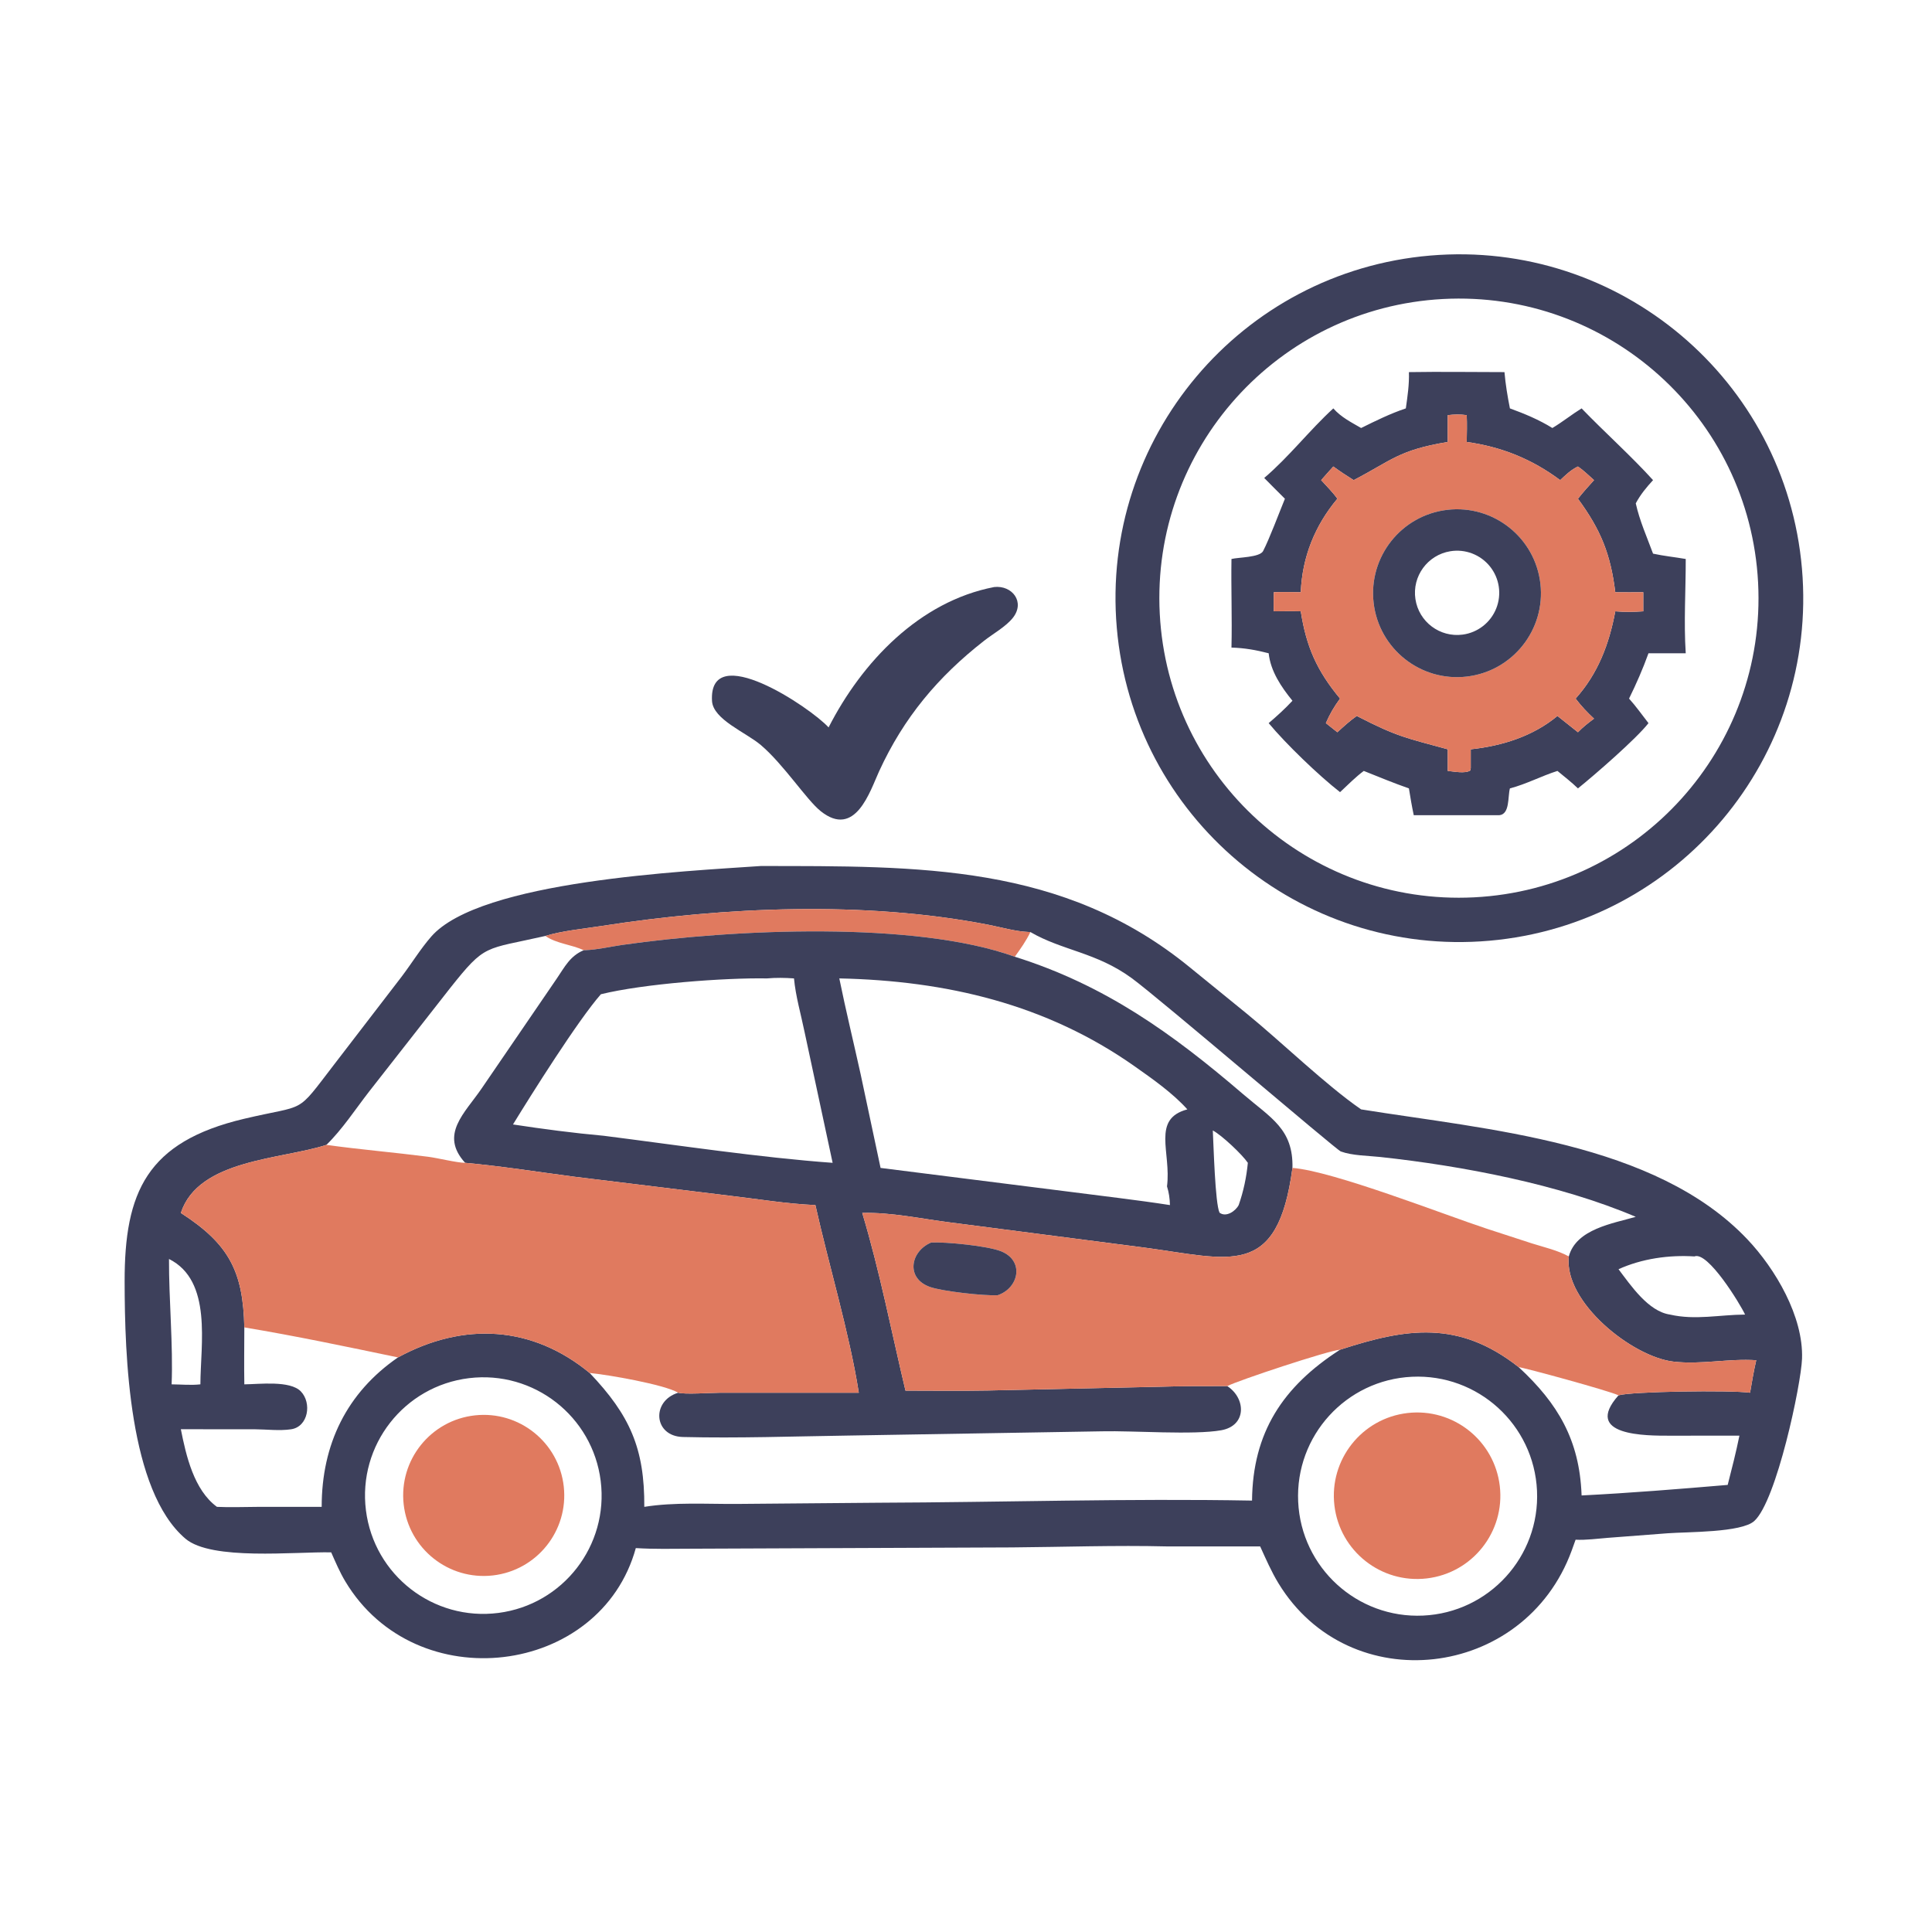
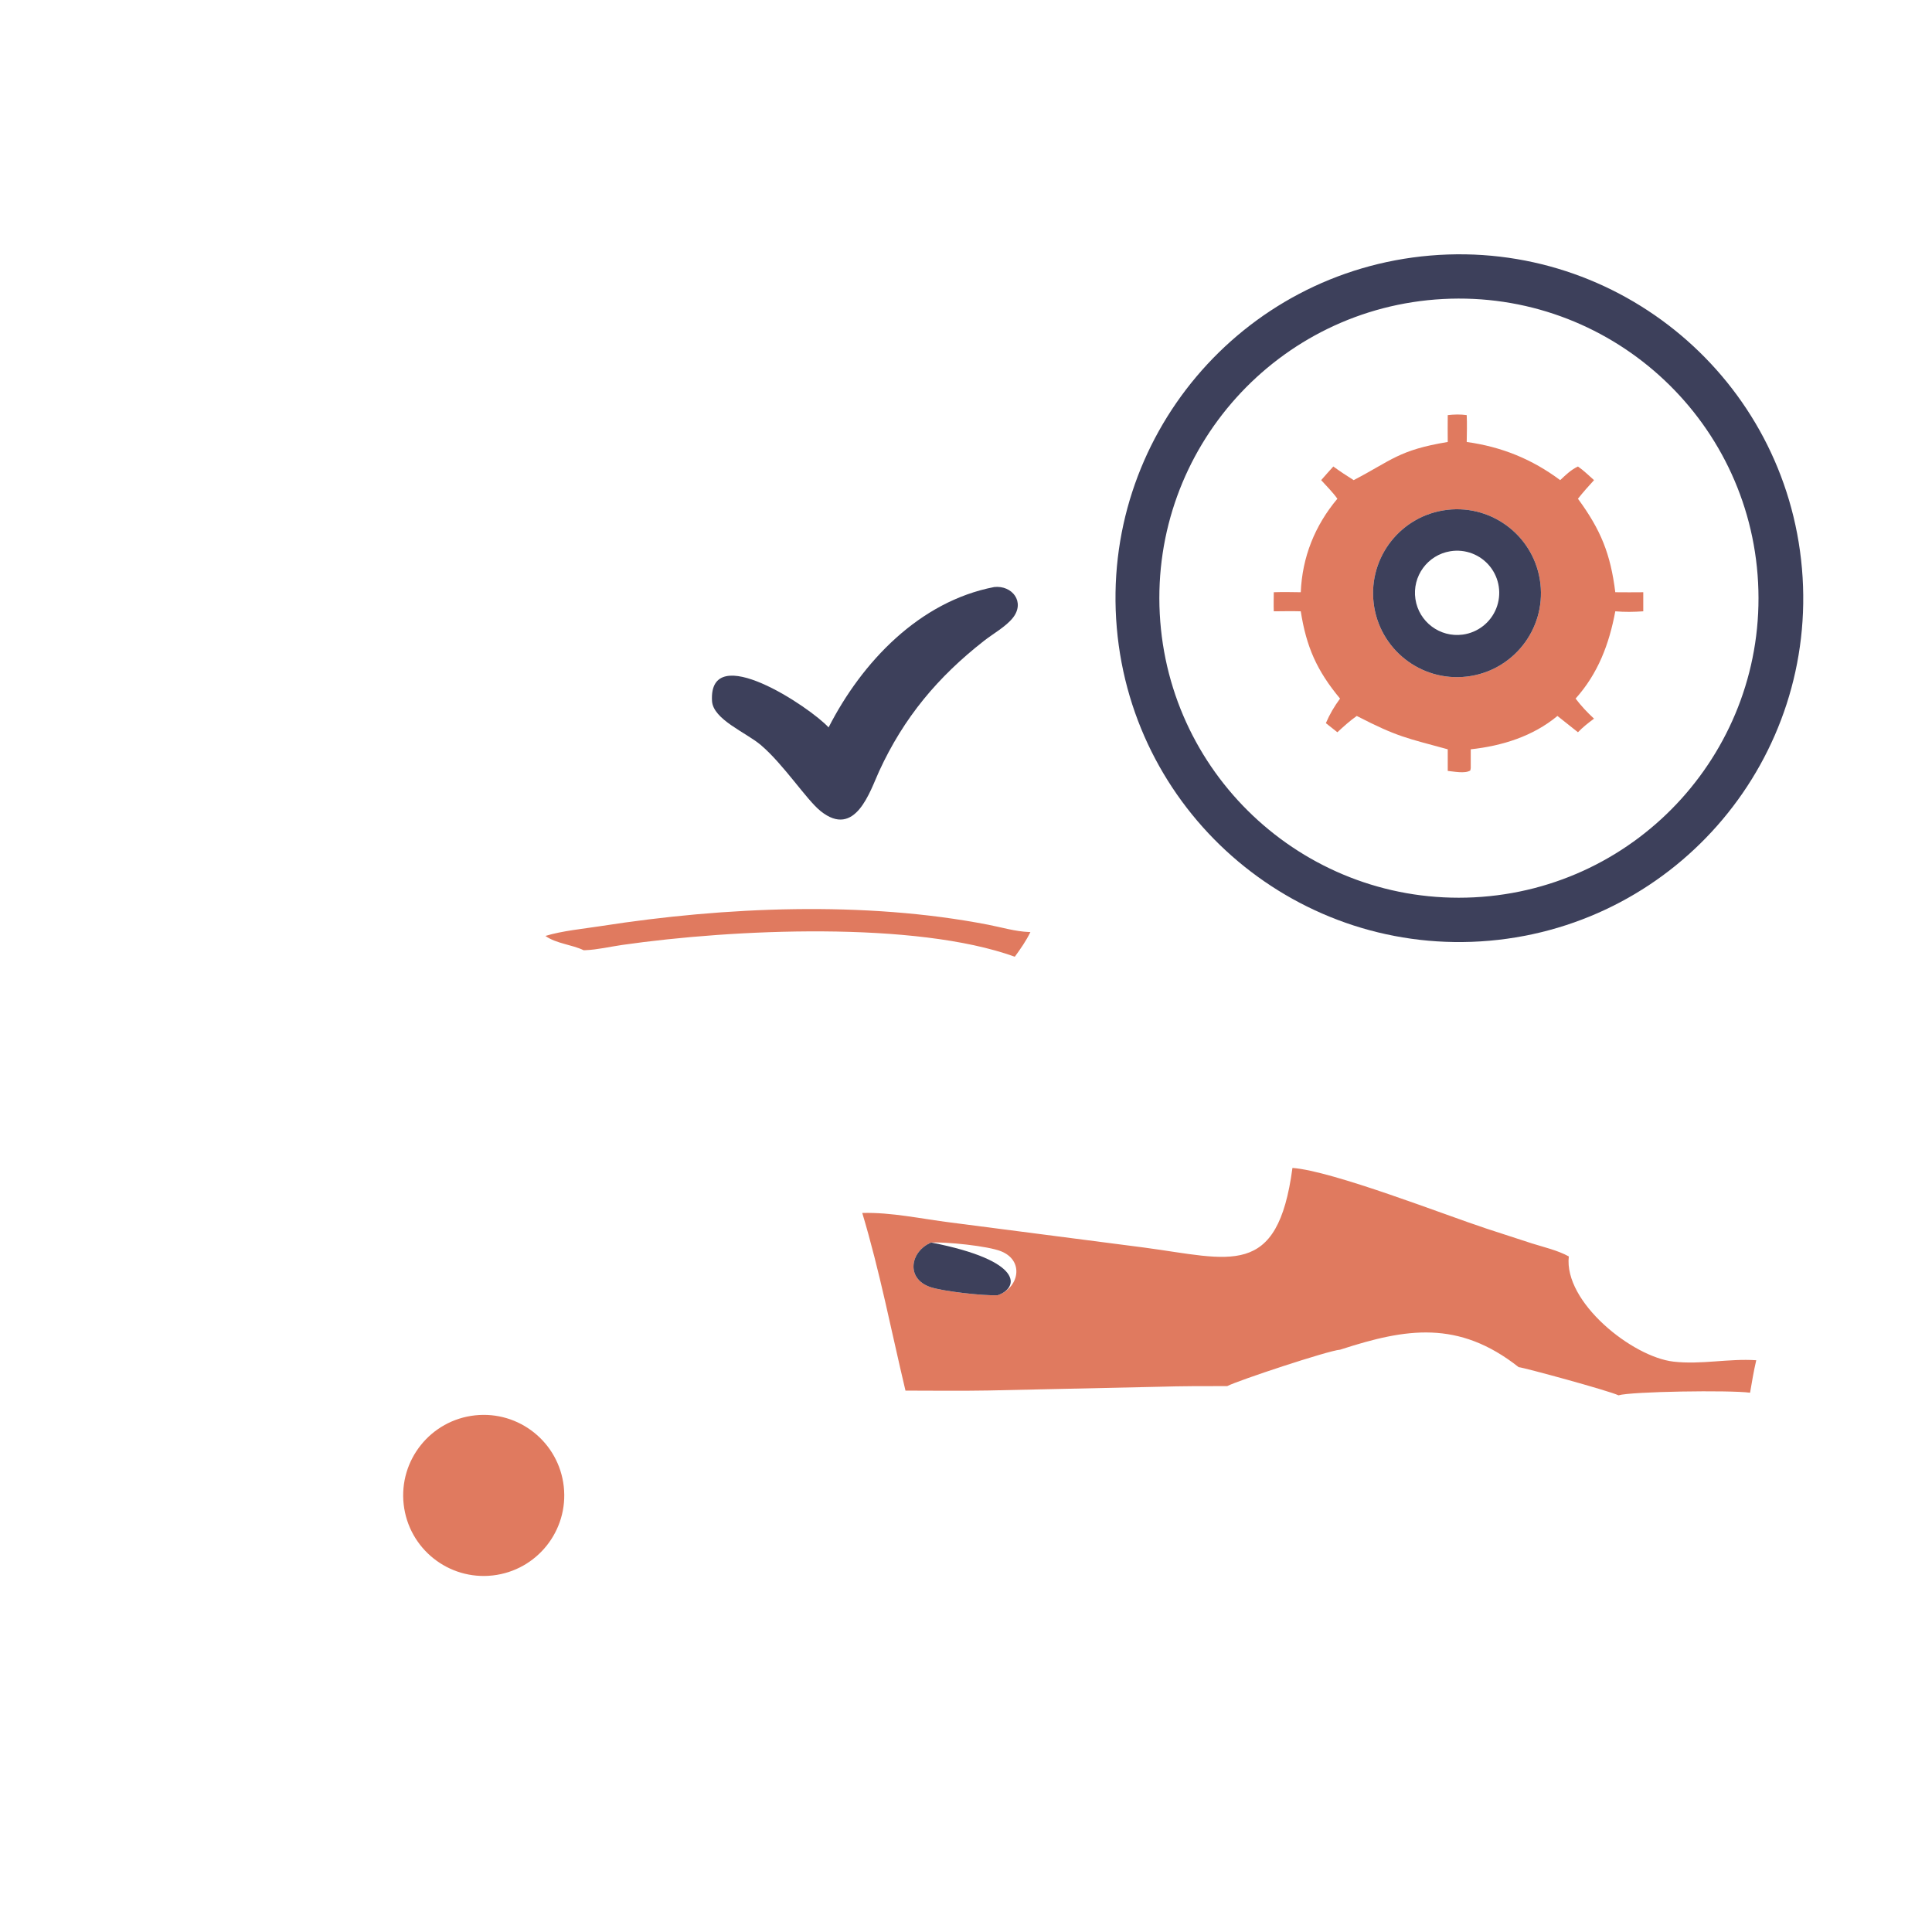
<svg xmlns="http://www.w3.org/2000/svg" width="1024" height="1024" viewBox="0 0 1024 1024">
  <path fill="#3D405B" transform="scale(2 2)" d="M394.698 249.305C344.52 253.698 300.295 216.55 295.96 166.367C291.625 116.184 328.825 72.003 379.013 67.727C429.118 63.458 473.21 100.582 477.538 150.682C481.866 200.782 444.793 244.918 394.698 249.305ZM382.394 79.241C338.651 81.578 305.068 118.905 307.349 162.651C309.63 206.397 346.914 240.029 390.663 237.803C434.492 235.574 468.197 198.208 465.912 154.382C463.627 110.557 426.217 76.899 382.394 79.241Z" />
-   <path fill="#3D405B" transform="scale(2 2)" d="M372.559 108.228C373.013 105 373.486 101.884 373.376 98.614C381.809 98.475 390.266 98.611 398.701 98.614C398.98 101.851 399.51 105.043 400.142 108.228C404.045 109.649 407.853 111.231 411.392 113.428C414.053 111.843 416.493 109.863 419.139 108.228C425.176 114.496 432.396 120.947 438.075 127.242C436.278 129.201 434.756 131.038 433.494 133.392C434.531 138.063 436.43 142.258 438.075 146.723C440.898 147.343 443.879 147.638 446.738 148.137C446.75 156.414 446.201 164.88 446.738 173.122L436.866 173.122C435.375 177.258 433.656 181.19 431.715 185.133C433.543 187.155 435.182 189.487 436.866 191.638C433.673 195.753 422.627 205.349 418.173 208.934C416.476 207.283 414.561 205.816 412.74 204.302C408.449 205.665 404.548 207.776 400.142 208.934C399.549 211.093 400.173 215.795 397.312 216.04L374.66 216.04C374.158 213.68 373.759 211.315 373.376 208.934C369.347 207.528 365.381 205.885 361.418 204.302C359.179 205.962 357.17 208.03 355.127 209.926C349.496 205.539 340.764 197.132 336.211 191.638C338.383 189.79 340.577 187.8 342.514 185.707C339.555 182.069 336.717 177.89 336.211 173.122C332.849 172.257 329.827 171.715 326.352 171.616C326.538 163.793 326.23 155.962 326.352 148.137C328.18 147.674 333.855 147.745 334.741 146.029C336.434 142.745 338.991 135.881 340.516 132.171C338.665 130.36 336.857 128.499 335.029 126.664C341.593 121.089 346.97 114.07 353.343 108.228C355.383 110.563 358.065 111.888 360.71 113.428C364.632 111.489 368.394 109.628 372.559 108.228ZM383.667 110.018C383.663 112.387 383.626 114.76 383.667 117.128C370.637 119.277 368.838 121.993 358.737 127.242C356.892 126.092 355.104 124.902 353.343 123.626C352.27 124.829 351.171 126.017 350.124 127.242C351.554 128.837 353.186 130.422 354.417 132.171C348.455 139.282 345.102 147.62 344.716 156.949C342.332 156.915 339.949 156.863 337.565 156.949C337.555 158.63 337.498 160.326 337.565 162.004C339.946 161.991 342.337 161.93 344.716 162.004C346.197 171.441 348.975 177.732 355.127 185.133C353.57 187.249 352.407 189.231 351.368 191.638C352.382 192.446 353.389 193.264 354.417 194.054C356.078 192.526 357.703 191.032 359.558 189.736C370.454 195.358 372.801 195.582 383.667 198.573C383.675 200.483 383.686 202.393 383.667 204.302C385.255 204.448 388.308 205.083 389.648 204.176L389.763 203.562L389.763 198.573C398.056 197.675 406.221 195.145 412.74 189.736L418.173 194.054C419.494 192.685 420.907 191.58 422.434 190.45C420.624 188.79 419.036 187.086 417.548 185.133C423.497 178.507 426.461 170.652 428.069 162.004C430.546 162.214 433.005 162.179 435.483 162.004L435.483 156.949C433.015 156.952 430.537 156.998 428.069 156.949C426.811 146.807 424.247 140.446 418.173 132.171C419.526 130.459 420.955 128.847 422.434 127.242C421.055 126.021 419.689 124.669 418.173 123.626C416.3 124.514 414.956 125.843 413.466 127.242C405.992 121.67 397.958 118.412 388.695 117.128C388.733 114.759 388.804 112.386 388.695 110.018C387.013 109.773 385.352 109.821 383.667 110.018Z" />
  <path fill="#E07A5F" transform="scale(2 2)" d="M383.667 117.128C383.626 114.76 383.663 112.387 383.667 110.018C385.352 109.821 387.013 109.773 388.695 110.018C388.804 112.386 388.733 114.759 388.695 117.128C397.958 118.412 405.992 121.67 413.466 127.242C414.956 125.843 416.3 124.514 418.173 123.626C419.689 124.669 421.055 126.021 422.434 127.242C420.955 128.847 419.526 130.459 418.173 132.171C424.247 140.446 426.811 146.807 428.069 156.949C430.537 156.998 433.015 156.952 435.483 156.949L435.483 162.004C433.005 162.179 430.546 162.214 428.069 162.004C426.461 170.652 423.497 178.507 417.548 185.133C419.036 187.086 420.624 188.79 422.434 190.45C420.907 191.58 419.494 192.685 418.173 194.054L412.74 189.736C406.221 195.145 398.056 197.675 389.763 198.573L389.763 203.562L389.648 204.176C388.308 205.083 385.255 204.448 383.667 204.302C383.686 202.393 383.675 200.483 383.667 198.573C372.801 195.582 370.454 195.358 359.558 189.736C357.703 191.032 356.078 192.526 354.417 194.054C353.389 193.264 352.382 192.446 351.368 191.638C352.407 189.231 353.57 187.249 355.127 185.133C348.975 177.732 346.197 171.441 344.716 162.004C342.337 161.93 339.946 161.991 337.565 162.004C337.498 160.326 337.555 158.63 337.565 156.949C339.949 156.863 342.332 156.915 344.716 156.949C345.102 147.62 348.455 139.282 354.417 132.171C353.186 130.422 351.554 128.837 350.124 127.242C351.171 126.017 352.27 124.829 353.343 123.626C355.104 124.902 356.892 126.092 358.737 127.242C368.838 121.993 370.637 119.277 383.667 117.128ZM383.568 135.11C371.368 136.52 362.619 147.551 364.024 159.752C365.429 171.953 376.456 180.706 388.657 179.306C400.866 177.906 409.626 166.871 408.22 154.662C406.814 142.454 395.776 133.699 383.568 135.11Z" />
  <path fill="#3D405B" transform="scale(2 2)" d="M388.657 179.306C376.456 180.706 365.429 171.953 364.024 159.752C362.619 147.551 371.368 136.52 383.568 135.11C395.776 133.699 406.814 142.454 408.22 154.662C409.626 166.871 400.866 177.906 388.657 179.306ZM384.34 146.086C378.313 147.074 374.196 152.72 375.1 158.76C376.004 164.801 381.593 168.995 387.646 168.174C391.636 167.633 395.026 164.986 396.518 161.246C398.01 157.506 397.374 153.253 394.852 150.114C392.33 146.974 388.314 145.436 384.34 146.086Z" />
  <path fill="#3D405B" transform="scale(2 2)" d="M219.585 192.772C228.427 175.442 243.663 159.372 263.484 155.569C268.24 155.053 271.767 159.548 268.394 163.763C266.54 166.081 263.17 167.952 260.819 169.789C248.585 179.347 239.53 190.123 232.972 204.402C230.589 209.591 226.687 222.331 217.472 214.95C213.736 211.957 207.676 202.572 201.614 197.431C197.689 194.099 188.972 190.675 188.692 185.765C187.762 169.39 214.748 187.469 219.585 192.772Z" />
-   <path fill="#3D405B" transform="scale(2 2)" d="M87.767 411.388C78.069 411.193 56.037 413.627 49.147 407.77C34.163 395.033 33.054 359.279 33.028 339.619C32.995 315.942 38.862 302.607 64.661 296.498C81.571 292.494 78.123 295.667 88.526 282.133L106.465 258.786C109.084 255.329 111.434 251.478 114.271 248.217C127.212 233.344 181.863 230.881 201.614 229.502C243.404 229.553 281.692 228.799 315.426 256.443L330.359 268.593C339.61 276.138 351.326 287.537 360.71 293.998C394.015 299.365 438.61 302.61 463.075 328.435C470.507 336.28 477.951 348.924 477.557 360.062C477.316 366.872 470.792 397.784 464.896 403.088C461.465 406.174 447.169 405.938 441.878 406.338L426.118 407.542C423.311 407.753 420.35 408.185 417.548 408.039L416.508 410.935C403.95 445.207 357.603 450.473 338.802 419.58C336.909 416.47 335.463 413.125 333.957 409.817L309.267 409.817C295.607 409.482 281.883 409.973 268.219 410.081L183.07 410.425C178.209 410.44 173.351 410.566 168.497 410.259C159.152 444.194 110.22 450.356 91.502 419.073C90.036 416.623 88.92 413.995 87.767 411.388ZM273.068 247.005L272.64 246.99C269.056 246.846 265.401 245.745 261.881 245.06C229.189 238.705 192.022 240.31 159.404 245.398C154.777 246.12 148.913 246.676 144.543 248.034C128.269 251.742 128.73 249.956 119.224 261.934L97.809 289.287C94.227 293.902 90.675 299.354 86.495 303.407C74.609 307.29 52.566 307.183 47.926 321.448C60.843 329.75 64.424 337.117 64.749 351.777C64.739 356.804 64.662 361.84 64.749 366.866C68.704 366.833 76.874 365.779 79.728 368.74C82.675 371.797 81.719 378.099 77.133 378.775C74.052 379.23 70.63 378.792 67.502 378.771L47.926 378.761C49.315 385.786 51.397 394.864 57.493 399.333C61.001 399.502 64.531 399.351 68.043 399.339L85.249 399.333C85.245 382.747 91.896 369.093 105.471 359.728C122.881 350.241 141.079 351.326 156.27 363.855C166.908 375.045 170.84 383.808 170.746 399.333C178.668 398.053 187.246 398.61 195.274 398.559L232.57 398.242C265.636 398.126 298.739 397.074 331.802 397.672C331.975 379.699 339.872 367.504 355.127 357.687L355.525 357.561C372.554 352.059 386.491 349.709 402.468 362.311C412.895 371.958 418.559 381.626 419.13 396.06L419.139 396.311C432.009 395.664 445.009 394.604 457.855 393.517C458.964 389.205 460.078 384.824 460.964 380.46L442.492 380.475C436.339 380.474 419.297 380.599 428.925 369.775C432.248 368.755 458.42 368.352 463.786 369.085C464.279 366.203 464.755 363.325 465.425 360.476C458.088 359.984 450.874 361.685 443.507 360.846C432.557 359.599 414.382 345.078 415.75 332.967C417.707 325.702 427.4 324.242 433.494 322.471C413.19 313.836 387.495 308.964 365.773 306.614C362.507 306.261 358.391 306.271 355.324 305.148C354.102 304.7 307.251 264.584 299.932 259.231C290.534 252.356 281.547 251.933 273.068 247.005ZM449.035 332.967C442.295 332.534 435.117 333.549 428.925 336.355C432.205 340.689 436.823 347.537 442.563 348.377C449.259 349.918 455.708 348.41 462.466 348.377C461.178 345.595 452.58 331.488 449.035 332.967ZM44.786 333.642C44.745 344.471 45.907 356.531 45.481 366.866C47.92 366.885 50.702 367.146 53.106 366.866C53.131 356.334 56.344 339.408 44.786 333.642ZM124.31 365.225C107.074 367.313 94.818 383.012 96.974 400.239C99.129 417.467 114.875 429.662 132.094 427.441C149.219 425.231 161.334 409.589 159.19 392.456C157.047 375.322 141.452 363.147 124.31 365.225ZM374.197 364.856C356.726 365.672 343.222 380.493 344.03 397.965C344.838 415.437 359.653 428.948 377.125 428.148C394.608 427.347 408.13 412.52 407.322 395.037C406.513 377.554 391.68 364.039 374.197 364.856Z" />
  <path fill="#E07A5F" transform="scale(2 2)" d="M144.543 248.034C148.913 246.676 154.777 246.12 159.404 245.398C192.022 240.31 229.189 238.705 261.881 245.06C265.401 245.745 269.056 246.846 272.64 246.99L273.068 247.005C271.912 249.39 270.483 251.41 268.932 253.544C242.597 244.039 194.408 246.185 164.921 250.414C161.723 250.873 158.338 251.685 155.126 251.809L154.678 251.823C151.514 250.298 147.419 250.089 144.543 248.034Z" />
-   <path fill="#3D405B" transform="scale(2 2)" d="M123.269 308.16C116.421 300.653 123.169 295.012 127.643 288.451L147.549 259.331C149.677 256.208 151.051 253.36 154.678 251.823L155.126 251.809C158.338 251.685 161.723 250.873 164.921 250.414C194.408 246.185 242.597 244.039 268.932 253.544C292.825 261.056 310.586 273.797 329.42 289.952C336.797 296.28 342.762 299.198 342.514 309.512C338.558 339.064 326.133 333.668 303.165 330.609L251.893 323.97C244.236 323.019 236.221 321.227 228.509 321.448C233.141 336.844 236.235 352.886 239.961 368.527C247.25 368.532 254.555 368.63 261.842 368.498L307.048 367.509C313.108 367.324 319.175 367.323 325.237 367.329C330.209 370.567 330.438 377.817 323.634 379.034C316.351 380.337 300.233 379.113 292.102 379.311L224.714 380.44C210.175 380.65 195.522 381.178 180.992 380.821C173.167 380.629 172.553 371.263 179.737 369.085C181.431 369.588 188.48 369.095 190.729 369.093L227.594 369.085C225.096 353.227 219.638 335.267 216.086 319.358C208.472 319.033 200.832 317.746 193.268 316.866L152.23 311.847C142.596 310.582 132.945 309.046 123.269 308.16ZM203.233 259.29C192.076 259.096 170.586 260.695 159.241 263.485C153.153 270.406 140.824 290.033 135.947 297.991C143.883 299.204 152.025 300.275 160.02 300.994C179.333 303.444 201.537 306.786 220.656 308.16L213.208 273.439C212.255 268.797 210.853 264.005 210.417 259.29C207.989 259.111 205.658 259.081 203.233 259.29ZM222.425 259.29C224.152 267.774 226.199 276.169 228.065 284.62L233.361 309.512L283.309 315.813C292.219 316.974 301.17 317.984 310.048 319.358C310.007 317.684 309.78 316.004 309.267 314.405C310.441 305.402 305.094 296.532 314.661 293.998C310.771 289.663 305.49 285.969 300.737 282.616C277.304 266.085 250.762 259.894 222.425 259.29ZM321.407 299.583C321.612 303.532 322.021 318.923 323.187 321.37C324.903 322.684 327.418 320.985 328.265 319.358C329.54 315.701 330.323 312.015 330.692 308.16C329.204 305.956 323.77 300.829 321.407 299.583Z" />
-   <path fill="#E07A5F" transform="scale(2 2)" d="M47.926 321.448C52.566 307.183 74.609 307.29 86.495 303.407C95.466 304.645 104.494 305.403 113.472 306.556C116.028 306.885 121.19 308.171 123.269 308.16C132.945 309.046 142.596 310.582 152.23 311.847L193.268 316.866C200.832 317.746 208.472 319.033 216.086 319.358C219.638 335.267 225.096 353.227 227.594 369.085L190.729 369.093C188.48 369.095 181.431 369.588 179.737 369.085C175.967 366.884 161.048 364.3 156.27 363.855C141.079 351.326 122.881 350.241 105.471 359.728C91.966 356.909 78.359 354.039 64.749 351.777C64.424 337.117 60.843 329.75 47.926 321.448Z" />
  <path fill="#E07A5F" transform="scale(2 2)" d="M342.514 309.512C353.161 310.297 382.904 321.968 393.964 325.605L405.995 329.522C409.193 330.53 412.804 331.344 415.75 332.967C414.382 345.078 432.557 359.599 443.507 360.846C450.874 361.685 458.088 359.984 465.425 360.476C464.755 363.325 464.279 366.203 463.786 369.085C458.42 368.352 432.248 368.755 428.925 369.775C426.331 368.542 403.755 362.39 402.468 362.311C386.491 349.709 372.554 352.059 355.525 357.561L355.127 357.687C352.128 357.871 328.06 365.845 325.237 367.329C319.175 367.323 313.108 367.324 307.048 367.509L261.842 368.498C254.555 368.63 247.25 368.532 239.961 368.527C236.235 352.886 233.141 336.844 228.509 321.448C236.221 321.227 244.236 323.019 251.893 323.97L303.165 330.609C326.133 333.668 338.558 339.064 342.514 309.512ZM246.78 329.281C241.258 331.587 239.954 338.752 246.443 341.054C249.72 342.217 260.876 343.456 264.411 343.243C270.023 341.337 271.544 334.124 265.309 331.608C261.753 330.173 250.712 329.086 246.78 329.281Z" />
-   <path fill="#3D405B" transform="scale(2 2)" d="M264.411 343.243C260.876 343.456 249.72 342.217 246.443 341.054C239.954 338.752 241.258 331.587 246.78 329.281C250.712 329.086 261.753 330.173 265.309 331.608C271.544 334.124 270.023 341.337 264.411 343.243Z" />
-   <path fill="#E07A5F" transform="scale(2 2)" d="M378.125 418.297C366.014 419.722 355.044 411.053 353.63 398.941C352.217 386.829 360.897 375.867 373.011 374.466C385.108 373.067 396.05 381.732 397.461 393.827C398.873 405.922 390.219 416.873 378.125 418.297Z" />
+   <path fill="#3D405B" transform="scale(2 2)" d="M264.411 343.243C260.876 343.456 249.72 342.217 246.443 341.054C239.954 338.752 241.258 331.587 246.78 329.281C271.544 334.124 270.023 341.337 264.411 343.243Z" />
  <path fill="#E07A5F" transform="scale(2 2)" d="M130.602 417.509C118.87 418.843 108.284 410.398 106.977 398.663C105.671 386.928 114.141 376.361 125.88 375.083C137.578 373.81 148.101 382.245 149.403 393.94C150.704 405.636 142.295 416.178 130.602 417.509Z" />
</svg>